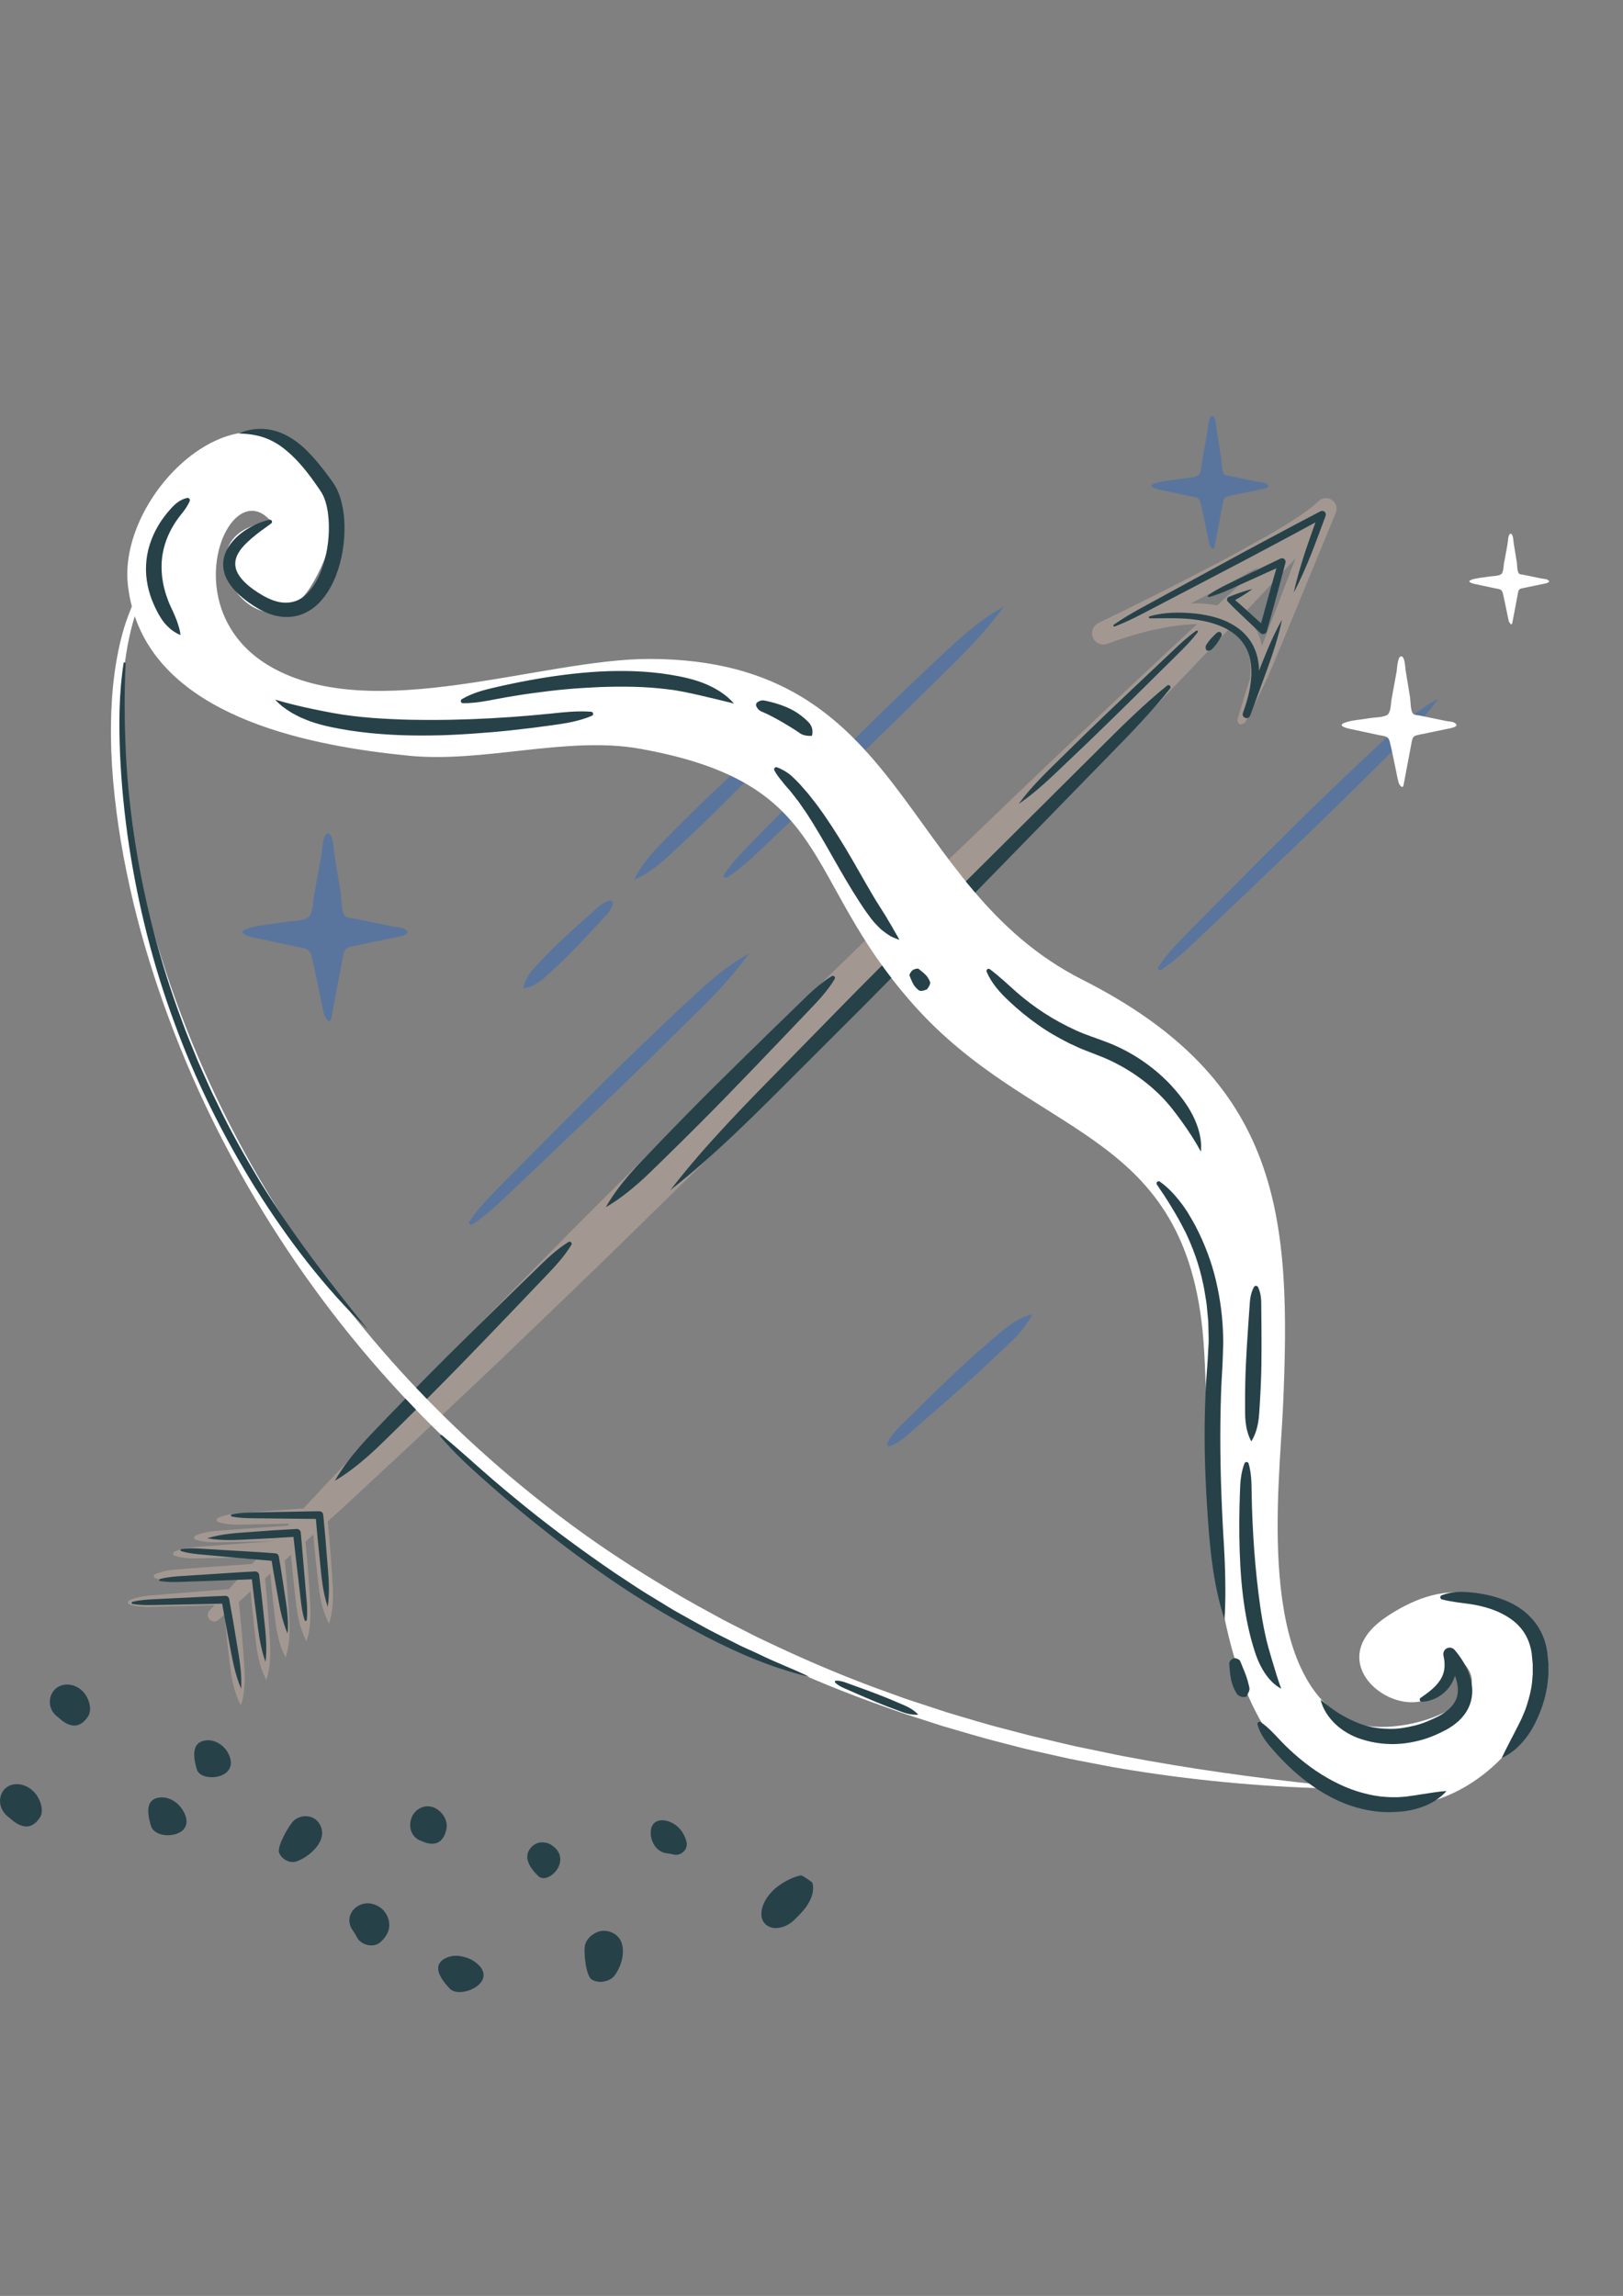
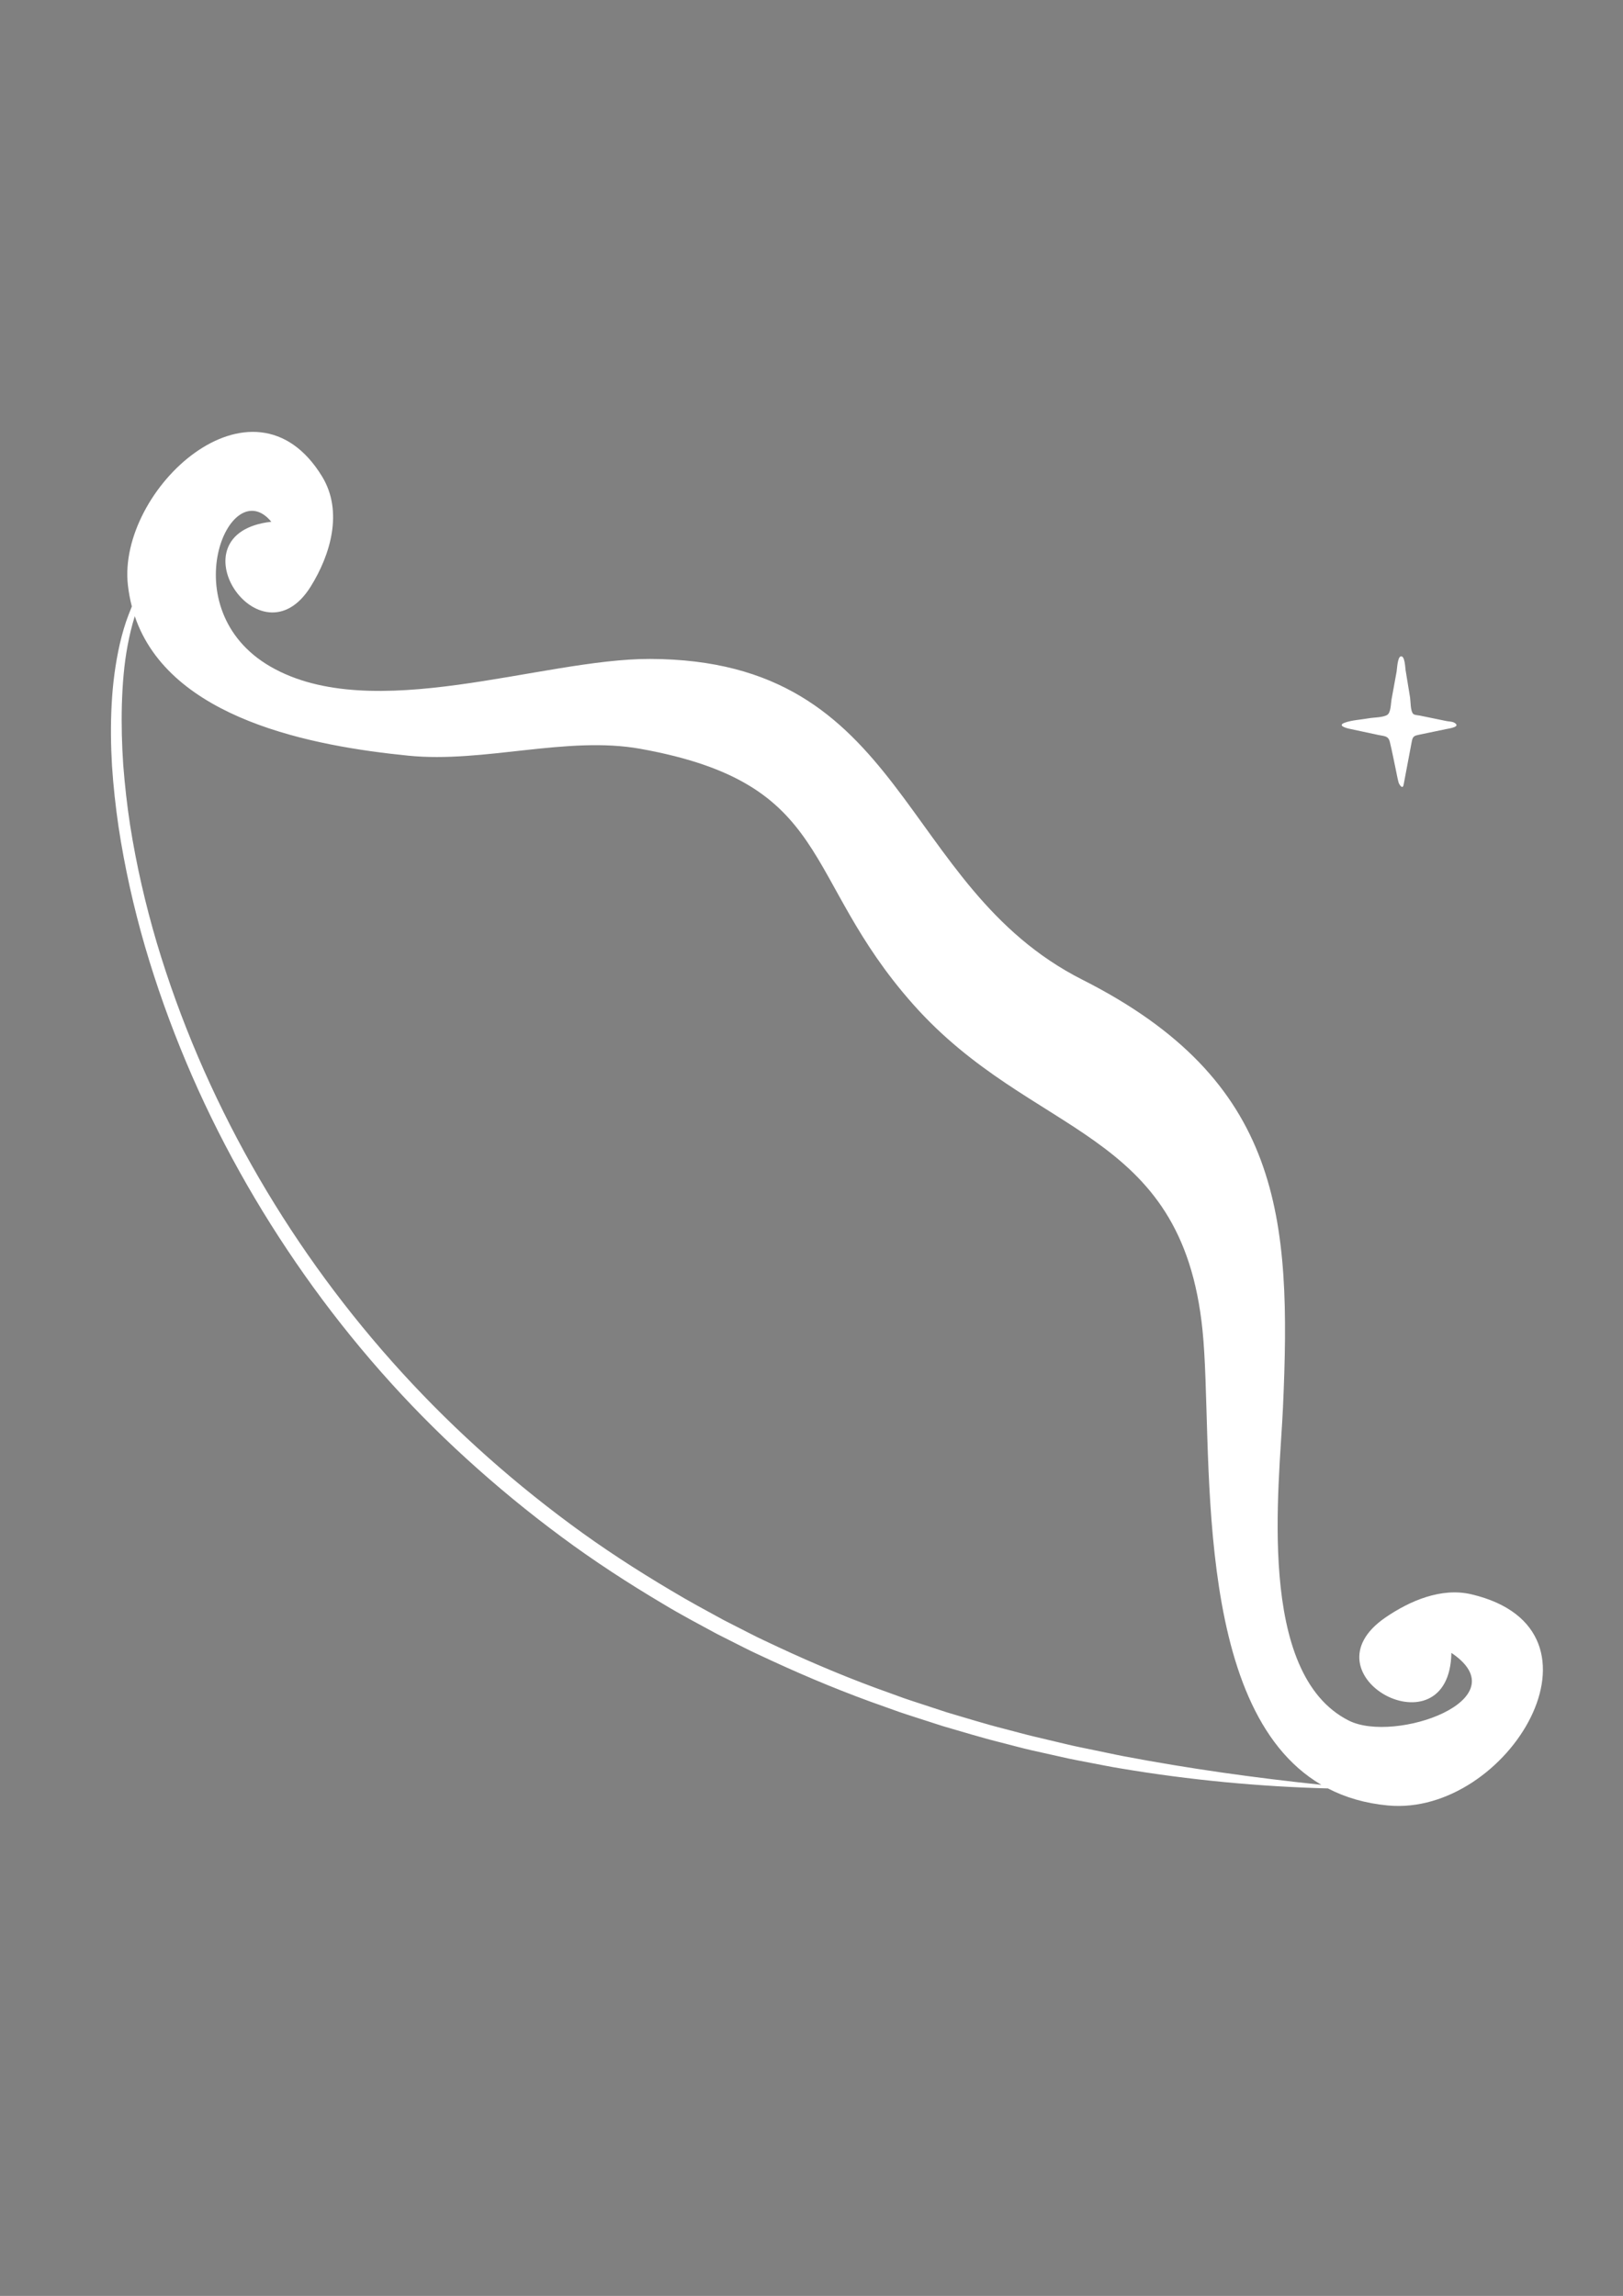
<svg xmlns="http://www.w3.org/2000/svg" width="794" zoomAndPan="magnify" viewBox="0 0 595.5 842.25" height="1123" preserveAspectRatio="xMidYMid meet" version="1.0">
  <rect x="0" y="0" width="595.5" height="842.25" fill="#808080" stroke="none" />
  <defs>
    <clipPath id="f43256f5f9">
-       <path d="M 0.016 157.203 L 568.363 157.203 L 568.363 730.777 L 0.016 730.777 Z M 0.016 157.203 " clip-rule="nonzero" />
-     </clipPath>
+       </clipPath>
    <clipPath id="7bf3155312">
      <path d="M 539 195.363 L 568.363 195.363 L 568.363 230 L 539 230 Z M 539 195.363 " clip-rule="nonzero" />
    </clipPath>
  </defs>
-   <path fill="#59759e" d="M 148.25 340.695 C 147.207 340.109 145.223 340.074 144.059 339.836 C 141.52 339.316 138.984 338.793 136.441 338.273 C 134.316 337.836 132.18 337.398 130.047 336.965 C 129.145 336.777 127.32 336.766 126.609 336.039 C 125.156 334.535 125.309 329.398 125 327.523 C 124.211 322.691 123.426 317.852 122.629 313.012 C 122.449 311.895 122.273 305.238 120.09 305.781 C 118.348 306.215 118.141 312.543 117.906 313.809 C 117.004 318.738 116.105 323.664 115.203 328.594 C 114.824 330.684 114.93 335.418 112.926 336.637 C 110.648 338.031 105.844 337.93 103.242 338.406 C 99.227 339.137 94.461 339.316 90.621 340.707 C 86.582 342.164 91.02 343.492 92.945 343.906 C 98.051 345 103.156 346.098 108.258 347.191 C 111.391 347.863 113.508 347.562 114.316 350.816 C 115.527 355.695 116.441 360.664 117.496 365.582 C 117.973 367.754 118.328 369.988 118.91 372.141 C 119.199 373.199 121.062 376.219 121.594 373.402 C 123.031 365.801 124.465 358.203 125.898 350.605 C 126.438 347.762 127.254 347.582 130.043 347.004 C 134.715 346.031 139.387 345.059 144.059 344.086 C 145.547 343.777 152.152 342.902 148.25 340.695 Z M 436.207 181.938 C 438.426 182.418 439.93 182.199 440.504 184.508 C 441.359 187.965 442.008 191.488 442.758 194.969 C 443.086 196.512 443.344 198.098 443.758 199.617 C 443.965 200.367 445.281 202.512 445.656 200.512 C 446.676 195.129 447.691 189.746 448.707 184.359 C 449.09 182.34 449.668 182.219 451.645 181.809 C 454.953 181.121 458.266 180.43 461.578 179.738 C 462.629 179.523 467.309 178.902 464.543 177.34 C 463.805 176.922 462.402 176.898 461.578 176.73 C 459.773 176.359 457.977 175.988 456.18 175.625 C 454.668 175.312 453.156 175.004 451.648 174.691 C 451.008 174.562 449.715 174.555 449.211 174.039 C 448.18 172.973 448.285 169.336 448.074 168.008 C 447.512 164.578 446.949 161.152 446.395 157.727 C 446.262 156.93 446.137 152.215 444.594 152.598 C 443.359 152.906 443.211 157.391 443.043 158.285 C 442.406 161.777 441.77 165.27 441.133 168.762 C 440.859 170.25 440.934 173.602 439.52 174.461 C 437.902 175.453 434.496 175.379 432.656 175.715 C 429.812 176.234 426.434 176.363 423.715 177.344 C 420.848 178.379 423.992 179.32 425.363 179.613 C 428.977 180.391 432.59 181.168 436.207 181.938 Z M 201.988 356.637 C 204.785 354.098 207.52 351.504 210.16 348.809 C 212.797 346.109 215.371 343.355 217.945 340.59 L 221.789 336.43 C 223.098 335.066 224.348 333.652 224.859 331.477 C 224.891 331.352 224.895 331.215 224.863 331.082 C 224.758 330.594 224.281 330.289 223.797 330.391 C 221.613 330.859 220.172 332.082 218.785 333.359 L 214.551 337.121 C 211.734 339.641 208.926 342.164 206.176 344.746 C 203.43 347.332 200.781 350.02 198.188 352.766 C 196.922 354.168 195.535 355.449 194.43 357.012 C 193.332 358.586 192.406 360.336 192.008 362.621 C 194.305 362.27 196.074 361.375 197.668 360.309 C 199.254 359.234 200.559 357.875 201.988 356.637 Z M 249.828 309.828 C 255.023 304.973 260.164 300.066 265.215 295.066 C 270.262 290.066 275.258 285.008 280.266 279.969 L 287.781 272.426 C 289.035 271.168 290.328 269.965 291.473 268.598 C 292.609 267.285 293.785 265.777 294.609 264.363 L 294.727 264.156 C 294.828 263.977 294.859 263.75 294.789 263.535 C 294.652 263.141 294.219 262.926 293.828 263.059 C 292.797 263.41 291.988 263.867 291.191 264.328 C 290.402 264.793 289.66 265.309 288.934 265.844 C 287.477 266.898 286.164 268.117 284.836 269.301 L 276.906 276.465 C 271.648 281.266 266.418 286.086 261.254 290.98 C 256.09 295.875 251.039 300.879 246.043 305.945 C 243.578 308.512 240.992 310.949 238.684 313.676 C 236.391 316.414 234.266 319.328 232.668 322.781 C 236.16 321.266 239.117 319.211 241.914 316.984 C 244.699 314.75 247.203 312.227 249.828 309.828 Z M 350.301 503.676 C 345.977 507.75 341.727 511.895 337.484 516.051 L 331.145 522.312 C 329.008 524.371 326.93 526.496 325.57 529.391 C 325.477 529.586 325.461 529.816 325.547 530.031 C 325.707 530.453 326.184 530.664 326.609 530.504 C 329.59 529.352 331.852 527.43 334.066 525.457 L 340.781 519.617 C 345.254 515.715 349.727 511.816 354.148 507.867 C 358.566 503.914 362.902 499.871 367.199 495.793 L 370.414 492.734 C 371.5 491.73 372.551 490.688 373.547 489.582 C 375.551 487.371 377.277 484.945 378.84 482.137 C 372.398 483.695 368.102 487.961 363.562 491.762 C 359.055 495.648 354.617 499.602 350.301 503.676 Z M 499.984 278.719 C 491.359 286.859 482.812 295.082 474.379 303.41 C 465.945 311.75 457.582 320.152 449.234 328.57 L 436.73 341.215 C 432.551 345.422 428.402 349.656 425.016 354.66 C 424.844 354.914 424.828 355.25 425.004 355.52 C 425.238 355.879 425.719 355.98 426.082 355.746 C 431.145 352.445 435.453 348.375 439.734 344.281 L 452.629 332.035 L 478.348 307.484 C 486.891 299.27 495.344 290.961 503.758 282.621 C 507.938 278.426 512.238 274.352 516.285 270.023 C 520.355 265.691 524.117 261.117 527.754 256.293 C 517.008 262.129 508.664 270.66 499.984 278.719 Z M 221.605 396.824 C 213.176 405.164 204.812 413.566 196.469 421.984 L 183.961 434.629 C 179.781 438.836 175.633 443.066 172.242 448.078 C 172.074 448.324 172.062 448.664 172.238 448.938 C 172.473 449.293 172.949 449.395 173.309 449.16 C 178.371 445.859 182.684 441.789 186.969 437.695 L 199.859 425.449 L 225.582 400.898 C 234.117 392.684 242.57 384.375 250.984 376.039 C 255.168 371.84 259.469 367.766 263.516 363.434 C 267.582 359.113 271.344 354.531 274.98 349.711 C 264.234 355.543 255.895 364.074 247.215 372.133 C 238.59 380.273 230.043 388.496 221.605 396.824 Z M 344.402 248.828 C 335.984 257.168 327.535 265.477 318.996 273.691 L 293.273 298.242 L 280.383 310.488 C 276.098 314.582 271.785 318.652 266.723 321.953 C 266.367 322.184 265.883 322.086 265.652 321.727 C 265.477 321.457 265.488 321.117 265.656 320.867 C 269.051 315.859 273.195 311.621 277.375 307.422 L 289.879 294.773 C 298.227 286.359 306.594 277.953 315.02 269.617 C 323.461 261.281 332.004 253.066 340.629 244.926 C 349.312 236.863 357.648 228.336 368.395 222.5 C 364.758 227.324 360.996 231.898 356.93 236.227 C 352.883 240.559 348.582 244.633 344.402 248.828 " fill-opacity="1" fill-rule="nonzero" />
-   <path fill="#a39891" d="M 475.383 204.805 C 468.859 211.785 462.328 218.758 455.762 225.695 C 456.797 226.398 457.781 227.191 458.672 228.133 C 460.203 229.727 461.367 231.664 462.117 233.664 C 462.539 234.777 462.82 235.906 463.004 237.035 C 464.445 233.289 465.902 229.555 467.324 225.805 Z M 457.027 264.574 C 457.035 264.559 457.031 264.531 457.035 264.512 C 457.031 264.539 457.023 264.574 457.02 264.598 C 457.023 264.59 457.016 264.617 457.027 264.574 Z M 446.602 222.098 C 451.758 217.324 456.934 212.574 462.105 207.816 C 457.691 210.34 453.242 212.773 448.773 215.164 C 444.832 217.277 440.855 219.328 436.867 221.348 C 440.062 221.266 443.309 221.469 446.602 222.098 Z M 490.121 188.105 L 473.559 228.289 C 470.762 234.977 468.094 241.707 465.18 248.34 C 463.66 251.633 462.098 254.914 460.438 258.152 C 459.625 259.777 458.766 261.387 457.918 263 L 457.273 264.215 L 457.105 264.527 L 457.008 264.699 L 456.938 264.84 C 457.551 264.586 455.41 266.414 454.695 265.426 C 454.234 265.199 453.887 264.227 454.109 263.738 L 454.145 263.637 C 454.207 263.492 454.262 263.375 454.316 263.27 C 454.301 263.289 454.273 263.305 454.254 263.32 L 454.348 263.004 L 454.734 261.707 L 456.273 256.48 C 457.027 253.941 457.84 251.426 458.672 248.914 C 458.891 245.93 458.891 242.984 458.352 240.277 C 457.73 237.129 456.352 234.477 454.242 232.711 C 453.277 231.906 452.156 231.281 450.941 230.766 C 428.539 254.402 405.941 277.852 383.172 301.125 L 358.574 326.203 L 333.84 351.145 L 309.07 376.047 L 284.145 400.797 L 259.227 425.547 L 234.113 450.105 C 217.438 466.543 200.445 482.672 183.586 498.926 L 158.047 523.062 C 149.555 531.129 140.91 539.039 132.348 547.035 C 128.355 550.777 124.309 554.457 120.254 558.129 C 120.492 560.59 120.73 563.047 120.938 565.512 C 121.215 568.836 121.457 572.16 121.684 575.484 C 121.863 578.812 122.199 582.129 122.188 585.477 C 122.141 588.824 121.828 592.199 120.73 595.645 C 119.047 592.445 118.145 589.18 117.512 585.891 C 116.91 582.598 116.656 579.273 116.246 575.969 C 115.883 572.652 115.531 569.336 115.223 566.02 C 115.125 564.996 115.051 563.965 114.961 562.938 L 112.078 565.555 C 112.281 567.707 112.492 569.852 112.672 572 C 112.949 575.328 113.191 578.648 113.422 581.977 C 113.602 585.305 113.938 588.621 113.926 591.969 C 113.883 595.316 113.566 598.688 112.469 602.137 C 110.785 598.938 109.883 595.672 109.25 592.383 C 108.645 589.09 108.395 585.766 107.98 582.461 C 107.617 579.145 107.27 575.828 106.961 572.512 C 106.891 571.797 106.844 571.082 106.777 570.367 L 106.371 570.734 L 104.496 572.441 C 104.664 574.262 104.852 576.082 105 577.906 C 105.277 581.227 105.523 584.551 105.75 587.875 C 105.926 591.203 106.27 594.52 106.254 597.867 C 106.211 601.219 105.898 604.594 104.801 608.035 C 103.117 604.84 102.211 601.574 101.574 598.281 C 100.973 594.996 100.723 591.668 100.309 588.359 C 99.949 585.047 99.602 581.73 99.289 578.41 C 99.254 578.027 99.227 577.645 99.191 577.254 L 97.262 579.012 C 97.488 581.398 97.723 583.781 97.922 586.168 C 98.199 589.488 98.441 592.812 98.672 596.137 C 98.848 599.465 99.184 602.781 99.172 606.129 C 99.125 609.48 98.816 612.855 97.719 616.297 C 96.031 613.098 95.129 609.836 94.496 606.543 C 93.891 603.258 93.645 599.93 93.227 596.621 C 92.867 593.309 92.52 589.992 92.207 586.672 C 92.117 585.715 92.047 584.754 91.961 583.793 L 87.625 587.625 C 87.902 590.238 88.168 592.852 88.406 595.469 C 88.707 598.785 88.973 602.109 89.227 605.434 C 89.422 608.762 89.785 612.074 89.797 615.422 C 89.777 618.773 89.488 622.148 88.41 625.598 C 86.707 622.414 85.777 619.156 85.125 615.867 C 84.496 612.578 84.223 609.258 83.785 605.953 C 83.402 602.641 83.031 599.332 82.699 596.016 C 82.57 594.777 82.473 593.535 82.355 592.293 L 80.18 594.219 L 80.164 594.23 C 79.184 595.098 77.688 595.008 76.82 594.027 C 76.012 593.113 76.039 591.754 76.84 590.875 L 78.695 588.824 L 75.449 588.938 L 66.148 589.207 L 56.836 589.441 C 53.738 589.559 50.629 589.551 47.473 588.574 C 47.043 588.445 46.805 587.988 46.934 587.562 C 47.008 587.328 47.184 587.148 47.391 587.059 C 50.422 585.742 53.512 585.395 56.605 585.176 L 65.883 584.402 L 75.164 583.656 L 83.969 582.996 L 87.141 579.488 L 85.012 579.547 L 75.699 579.754 L 66.395 579.926 C 63.293 580.02 60.188 579.988 57.035 578.988 C 56.605 578.859 56.371 578.402 56.508 577.973 C 56.578 577.742 56.754 577.562 56.965 577.473 C 60.008 576.18 63.098 575.855 66.191 575.656 L 75.477 574.941 L 84.758 574.266 L 92.438 573.742 L 94.789 571.211 L 92.09 571.285 L 82.785 571.492 L 73.477 571.664 C 70.375 571.758 67.266 571.727 64.113 570.727 C 63.688 570.594 63.453 570.141 63.59 569.711 C 63.664 569.48 63.832 569.301 64.043 569.211 C 67.086 567.918 70.176 567.594 73.273 567.395 L 82.555 566.68 L 91.84 566.004 L 100.152 565.438 L 100.211 565.371 L 99.762 565.379 L 90.457 565.586 L 81.148 565.762 C 78.051 565.859 74.941 565.828 71.789 564.828 C 71.359 564.691 71.125 564.238 71.262 563.812 C 71.332 563.578 71.508 563.402 71.715 563.312 C 74.762 562.02 77.852 561.688 80.945 561.492 L 90.227 560.781 L 99.512 560.105 L 105.48 559.695 L 106.191 558.93 L 98.719 559.098 L 89.41 559.27 C 86.312 559.367 83.203 559.336 80.051 558.336 C 79.625 558.203 79.387 557.746 79.523 557.32 C 79.594 557.086 79.77 556.91 79.977 556.82 C 83.023 555.527 86.113 555.199 89.207 555 L 98.488 554.289 L 107.773 553.613 L 111.355 553.367 L 112.551 552.078 C 116.535 547.781 120.52 543.484 124.57 539.258 C 132.656 530.785 140.664 522.23 148.82 513.828 L 173.23 488.57 C 189.668 471.891 205.98 455.09 222.605 438.598 L 247.438 413.762 L 272.465 389.109 L 297.484 364.461 L 322.668 339.969 L 347.879 315.508 L 373.234 291.188 C 395.078 270.285 417.078 249.543 439.234 228.953 C 434.977 229.012 430.562 229.594 426.234 230.43 C 419.496 231.77 412.652 233.777 406.301 236.172 C 404.148 236.98 401.754 235.895 400.945 233.746 C 400.184 231.719 401.129 229.461 403.039 228.539 C 410.035 225.18 417.027 221.699 423.98 218.207 C 430.953 214.738 437.867 211.16 444.758 207.57 C 451.648 203.965 458.469 200.254 465.172 196.434 C 468.512 194.504 471.812 192.535 475 190.469 C 478.164 188.406 481.324 186.203 483.762 183.922 L 483.887 183.801 C 485.449 182.336 487.902 182.418 489.367 183.977 C 490.438 185.125 490.676 186.746 490.121 188.105 Z M 454.254 263.32 L 454.207 263.461 C 454.199 263.492 454.207 263.484 454.215 263.477 C 454.043 263.551 454.09 263.461 454.254 263.32 " fill-opacity="1" fill-rule="nonzero" />
  <path fill="#ffffff" d="M 493.438 265.105 C 496.113 264.137 499.43 264.012 502.227 263.5 C 504.039 263.172 507.387 263.238 508.969 262.273 C 510.363 261.418 510.289 258.125 510.555 256.668 C 511.184 253.238 511.812 249.805 512.434 246.375 C 512.598 245.492 512.746 241.086 513.957 240.785 C 515.477 240.406 515.602 245.043 515.727 245.82 C 516.281 249.191 516.824 252.555 517.379 255.926 C 517.59 257.23 517.484 260.805 518.496 261.852 C 518.988 262.363 520.262 262.367 520.891 262.496 C 522.379 262.801 523.859 263.102 525.344 263.41 C 527.113 263.773 528.883 264.137 530.648 264.5 C 531.461 264.668 532.84 264.684 533.566 265.094 C 536.285 266.633 531.684 267.242 530.648 267.457 C 527.395 268.137 524.141 268.812 520.887 269.484 C 518.949 269.895 518.379 270.016 518.004 271.996 C 517.004 277.289 516.004 282.582 515.004 287.871 C 514.637 289.832 513.34 287.73 513.141 286.988 C 512.734 285.496 512.48 283.938 512.156 282.422 C 511.418 279.004 510.781 275.539 509.941 272.141 C 509.379 269.875 507.898 270.086 505.719 269.617 C 502.164 268.859 498.613 268.094 495.059 267.332 C 493.715 267.043 490.625 266.121 493.438 265.105 Z M 412.207 644.246 C 408.566 643.555 404.953 642.727 401.316 642.004 C 397.691 641.25 394.051 640.555 390.453 639.656 L 379.641 637.094 C 376.035 636.242 372.469 635.234 368.883 634.309 C 361.695 632.52 354.641 630.262 347.527 628.199 L 336.973 624.738 C 335.219 624.152 333.449 623.602 331.707 622.984 L 326.488 621.09 C 312.531 616.152 298.859 610.434 285.457 604.18 C 282.125 602.57 278.73 601.09 275.453 599.375 L 265.57 594.336 C 259.074 590.793 252.562 587.293 246.23 583.473 C 233.508 575.941 221.086 567.883 209.211 559.07 C 197.32 550.277 185.875 540.898 174.949 530.938 C 131.199 491.176 95.902 442.016 72.629 387.582 C 66.82 373.977 61.762 360.051 57.531 345.875 C 53.336 331.695 50.02 317.25 47.727 302.652 C 46.605 295.352 45.797 288.008 45.219 280.652 C 44.719 273.293 44.523 265.918 44.711 258.555 C 44.938 251.199 45.48 243.844 46.855 236.629 C 47.527 233.062 48.367 229.52 49.453 226.062 C 62.293 263.895 114.891 273.738 149.906 277.223 C 177.547 279.98 208.066 269.855 234.961 274.699 C 306.316 287.547 293.402 321.539 335.055 368.445 C 378.809 417.719 433.637 413.109 441.227 488.062 C 445.387 529.09 436.352 626.355 484.809 654.746 C 460.43 652.199 436.203 648.805 412.207 644.246 Z M 539.887 584.867 C 528.809 582.258 517.25 587.285 508.434 593.305 C 477.066 614.711 531.867 643.941 532.531 606.348 C 558.062 623.512 511.781 639.66 494.93 631.207 C 460.645 614.008 469.449 545.074 470.738 516.391 C 473.859 446.73 470.539 396.477 397.121 359.391 C 329.277 325.062 333.176 241.953 238.484 241.727 C 198.758 241.633 136.691 266.188 99.219 244.527 C 62.82 223.492 84.238 172.836 99.547 191.406 C 62.527 195.555 95.414 244.953 113.996 215.184 C 121.227 203.602 126.031 187.652 118.172 174.785 C 92.848 133.34 42.977 179.617 46.93 214.676 C 47.238 217.395 47.73 219.992 48.379 222.48 L 48.344 222.559 L 47.301 225.195 C 45.91 228.715 44.871 232.355 44.004 236.027 C 42.324 243.391 41.355 250.891 40.969 258.395 C 40.562 265.91 40.656 273.434 41.094 280.93 C 41.59 288.418 42.406 295.875 43.492 303.293 C 45.734 318.117 49.012 332.766 53.184 347.148 C 57.383 361.523 62.426 375.648 68.223 389.453 C 79.816 417.066 94.539 443.348 111.805 467.82 C 129.082 492.293 148.961 514.949 171.137 535.113 C 182.203 545.215 193.793 554.738 205.832 563.652 C 217.859 572.59 230.441 580.766 243.32 588.402 C 249.73 592.285 256.355 595.777 262.941 599.34 L 272.965 604.398 C 276.297 606.121 279.734 607.602 283.113 609.215 C 296.703 615.488 310.555 621.211 324.684 626.141 L 329.965 628.031 C 331.73 628.652 333.52 629.199 335.293 629.785 L 345.973 633.23 C 353.164 635.281 360.301 637.531 367.566 639.309 C 371.188 640.227 374.793 641.238 378.434 642.066 L 389.379 644.512 C 393.016 645.371 396.695 646.02 400.363 646.738 C 404.035 647.434 407.695 648.188 411.387 648.777 C 436.484 652.984 461.852 655.406 487.227 656.074 C 493.582 659.367 500.863 661.543 509.223 662.328 C 553.297 666.465 594.719 597.785 539.887 584.867 " fill-opacity="1" fill-rule="nonzero" />
  <g clip-path="url(#f43256f5f9)">
-     <path fill="#274149" d="M 72.246 649.188 C 73.168 651.828 77.453 652.547 80.688 651.508 C 83.945 650.457 86.203 647.543 83.547 642.848 C 82.738 641.398 81.52 640.273 80.133 639.461 C 78.734 638.652 77.133 638.266 75.484 638.457 C 71.363 638.945 70.207 642.469 72.246 649.188 Z M 55.531 670.191 C 56.051 671.512 57.402 672.438 59.035 672.914 C 60.68 673.383 62.656 673.34 64.336 672.863 C 67.719 671.887 70.02 669 67.125 664.156 C 65.355 661.188 62.109 659.07 58.68 659.398 C 54.406 659.789 53.277 663.336 55.531 670.191 Z M 102.391 679.609 C 103.262 682.012 106.352 683.758 108.848 682.836 C 113.68 681.113 120.496 675.148 117.426 669.426 C 115.566 665.852 110.91 665.297 107.941 667.766 C 106.105 669.312 101.578 677.387 102.391 679.609 Z M 6.75 654.531 C 9.559 654.742 12.094 656.441 13.641 658.84 C 15.203 661.297 16.016 664.562 14.672 666.699 C 10.094 673.922 4 667.207 3.281 666.695 C -2.531 662.527 -0.098 654.008 6.75 654.531 Z M 25.031 617.977 C 27.754 618.121 30.16 619.719 31.578 622.016 C 33.023 624.363 33.672 627.555 32.277 629.691 C 27.641 636.793 21.938 630.387 21.258 629.902 C 15.75 625.969 18.398 617.621 25.031 617.977 Z M 138.863 699.336 C 141.281 700.738 142.676 703.234 142.832 705.852 C 142.984 708.523 141.461 710.867 139.461 712.57 C 137.367 714.359 133.824 713.84 131.812 711.875 C 131.426 711.48 131.133 711.039 130.914 710.586 C 130.426 709.535 129.703 708.59 129.074 707.613 C 128.984 707.469 128.902 707.324 128.832 707.176 C 127.395 704.164 128.52 701.32 130.66 699.672 C 131.73 698.844 133.059 698.32 134.473 698.234 C 135.887 698.148 137.379 698.52 138.863 699.336 Z M 197.605 688.32 C 199.562 690.055 202.98 688.18 204.59 685.488 C 206.242 682.781 206.059 679.121 202.203 676.75 C 201.016 675.992 199.793 675.832 198.504 675.867 C 197.246 675.953 196.023 676.516 194.996 677.594 C 192.445 680.305 192.93 683.855 197.605 688.32 Z M 165.031 729.539 C 167.211 731.727 172.234 730.777 175.105 728.555 C 178.02 726.316 178.82 722.734 173.836 719.426 C 173.074 718.914 172.25 718.508 171.387 718.211 C 170.52 717.926 169.629 717.707 168.746 717.566 C 166.969 717.316 165.16 717.535 163.547 718.312 C 159.52 720.25 159.742 723.945 165.031 729.539 Z M 217.168 726.219 C 218.391 726.902 220.051 727.254 221.633 726.895 C 223.211 726.594 224.699 725.824 225.555 724.648 C 226.383 723.516 227.145 722.109 227.691 720.594 C 228.23 719.055 228.555 717.379 228.559 715.816 C 228.555 712.652 227.289 709.953 224.09 708.77 C 222.098 707.988 220.066 708.223 218.363 709.141 C 216.672 710.082 215.258 711.461 214.703 713.359 C 214.031 715.68 214.898 724.898 217.168 726.219 Z M 154.742 663.047 C 157.02 662.133 159.367 662.754 161.121 664.25 C 162.895 665.711 164.312 668.289 163.828 670.789 C 162.223 679.102 155.516 675.766 154.824 675.422 C 151.949 674.617 150.477 672.047 150.5 669.434 C 150.516 666.812 151.98 664.133 154.742 663.047 Z M 279.812 699.387 C 280.852 696.305 283.199 693.457 286.137 691.469 C 287.637 690.398 289.34 689.5 291.012 688.828 C 291.816 688.566 292.73 688.16 293.492 688.059 C 293.691 688.027 293.879 688.004 294.066 687.988 C 294.207 688.043 294.336 688.117 294.477 688.184 C 294.746 688.324 295.016 688.477 295.285 688.648 C 296.176 689.219 296.91 689.738 297.52 690.203 C 297.672 690.316 297.816 690.43 297.961 690.539 C 298.051 690.715 298.113 690.922 298.172 691.121 C 298.281 691.527 298.34 691.961 298.344 692.406 C 298.324 693.363 298.258 694.133 298.02 695 C 297.906 695.43 297.758 695.859 297.586 696.281 C 297.426 696.676 297.246 697.066 297.051 697.449 C 296.66 698.203 296.188 698.961 295.715 699.617 C 295.246 700.254 294.762 700.836 294.309 701.344 C 293.414 702.371 292.66 703.051 292.457 703.266 C 290.824 705.117 288.996 706.324 287.254 706.863 C 285.516 707.422 283.887 707.449 282.559 706.934 C 279.895 705.914 278.594 703.199 279.812 699.387 Z M 251.836 675.449 C 251.18 673.051 249.758 670.719 247.582 669.297 C 245.453 667.902 243.168 667.375 241.332 668 C 240.266 668.43 239.52 669.156 239.125 670.148 C 238.727 671.125 238.68 672.391 238.848 673.602 C 239.219 676.055 240.754 678.727 243.594 679.668 C 243.73 679.711 243.871 679.746 244.012 679.77 C 244.98 679.93 245.98 680 246.973 680.289 C 247.406 680.414 247.863 680.469 248.328 680.434 C 250.656 680.18 252.578 677.988 251.836 675.449 Z M 329.832 624.746 L 326.074 623.145 L 322.277 621.641 C 319.742 620.652 317.176 619.73 314.617 618.797 L 310.773 617.41 C 309.496 616.938 308.215 616.488 306.727 616.535 C 306.625 616.543 306.523 616.582 306.449 616.652 C 306.285 616.816 306.285 617.078 306.441 617.242 C 307.484 618.305 308.727 618.863 309.977 619.406 L 313.715 621.051 C 316.215 622.137 318.707 623.234 321.227 624.27 L 325.008 625.801 L 328.836 627.234 C 331.383 628.195 333.895 629.25 336.922 629.023 C 334.883 626.773 332.34 625.805 329.832 624.746 Z M 273.891 604.746 L 271.582 603.707 L 269.324 602.566 L 260.277 598.012 C 257.277 596.461 254.375 594.727 251.418 593.094 L 247.004 590.609 L 242.691 587.949 C 239.82 586.164 236.895 584.473 234.07 582.621 L 225.609 577.035 C 214.441 569.414 203.52 561.41 192.984 552.902 C 187.723 548.652 182.527 544.309 177.445 539.84 C 172.352 535.383 167.355 530.824 162.125 526.492 L 162.117 526.488 C 161.98 526.371 161.77 526.363 161.625 526.488 C 161.469 526.621 161.445 526.867 161.586 527.023 C 166.004 532.234 170.945 536.918 176.023 541.438 C 181.074 545.992 186.234 550.418 191.473 554.754 C 201.965 563.41 212.793 571.668 224.02 579.375 C 235.242 587.082 246.973 594.051 259.035 600.391 C 271.129 606.641 283.766 612.059 297.051 615.156 C 290.898 612.156 284.562 609.855 278.5 606.84 C 276.977 606.109 275.43 605.441 273.891 604.746 Z M 93.398 435.34 C 105.266 454.289 118.906 472.246 134.988 487.762 C 120.887 470.465 107.387 452.816 95.68 433.93 C 89.965 424.418 84.473 414.758 79.715 404.727 L 77.875 400.996 L 76.152 397.203 C 75.02 394.672 73.848 392.156 72.75 389.605 C 70.645 384.477 68.48 379.363 66.621 374.137 C 58.859 353.34 53.191 331.762 49.707 309.824 C 47.969 298.859 46.781 287.805 46.191 276.715 C 45.68 265.625 45.547 254.504 46.098 243.414 L 46.098 243.391 C 46.109 243.199 45.973 243.027 45.777 242.996 C 45.57 242.965 45.375 243.105 45.344 243.316 C 43.621 254.414 43.613 265.645 44.055 276.812 C 44.562 287.988 45.676 299.133 47.34 310.191 C 50.715 332.297 56.176 354.125 63.965 375.117 C 71.617 396.156 81.629 416.312 93.398 435.34 Z M 471.652 206.414 C 471.73 206.125 471.703 205.809 471.562 205.52 C 471.254 204.867 470.477 204.598 469.824 204.914 L 456.473 211.359 L 449.797 214.594 C 447.582 215.695 445.41 216.879 443.355 218.32 C 443.227 218.41 443.16 218.574 443.203 218.734 C 443.258 218.941 443.473 219.066 443.676 219.008 C 446.102 218.355 448.398 217.445 450.668 216.453 L 457.426 213.402 L 468.336 208.465 C 467.387 211.734 466.445 215.004 465.547 218.289 C 464.594 221.742 463.629 225.199 462.695 228.664 L 458.273 224.637 C 456.602 223.109 454.918 221.594 453.188 220.133 C 454.039 219.645 454.895 219.168 455.73 218.645 C 457.031 217.844 458.309 217 459.547 216.066 C 458.039 216.426 456.574 216.883 455.129 217.379 C 453.684 217.871 452.258 218.402 450.848 218.98 C 450.734 219.023 450.621 219.098 450.527 219.188 C 450.105 219.586 450.086 220.25 450.488 220.668 L 450.574 220.766 C 452.469 222.773 454.484 224.66 456.484 226.559 L 462.504 232.25 C 462.656 232.395 462.852 232.508 463.066 232.57 C 463.801 232.789 464.566 232.363 464.777 231.633 L 464.789 231.602 C 466.008 227.426 467.129 223.23 468.281 219.043 C 469.449 214.855 470.543 210.648 471.645 206.449 Z M 447.555 231.859 C 446.867 231.758 446.598 231.988 446.359 232.238 L 445.598 232.965 C 445.102 233.453 444.605 233.941 444.137 234.461 C 443.676 234.977 443.27 235.539 442.891 236.121 C 442.516 236.715 442.039 237.219 442.648 238.598 C 444.125 238.891 444.516 238.312 445.008 237.82 C 445.496 237.324 445.957 236.805 446.359 236.234 C 446.762 235.672 447.129 235.074 447.496 234.477 L 448.039 233.578 C 448.234 233.289 448.395 232.977 448.148 232.336 C 448.051 232.09 447.832 231.902 447.555 231.859 Z M 399.281 272.234 L 407.445 264.312 C 412.887 259.027 418.254 253.664 423.656 248.34 L 431.75 240.34 C 434.449 237.684 437.133 235 439.445 231.938 C 439.547 231.809 439.555 231.625 439.457 231.484 C 439.332 231.312 439.09 231.27 438.918 231.387 C 435.777 233.598 433.004 236.191 430.258 238.801 L 421.992 246.621 C 416.492 251.844 410.949 257.023 405.48 262.281 L 397.293 270.176 L 389.176 278.148 C 383.758 283.461 378.281 288.703 373.75 294.93 C 380.129 290.613 385.547 285.309 391.039 280.078 Z M 468.035 236.336 C 468.945 233.379 469.766 230.395 470.379 227.332 C 468.832 230.043 467.488 232.832 466.223 235.656 C 464.957 238.477 463.793 241.336 462.68 244.211 L 461.965 246.059 C 461.965 245.996 461.969 245.934 461.969 245.871 C 461.871 242.984 461.332 240.031 460.039 237.344 C 458.762 234.66 456.785 232.32 454.438 230.566 C 449.695 227.047 443.965 225.664 438.426 225.055 C 432.852 224.516 427.191 224.539 421.785 226.09 C 421.625 226.133 421.508 226.277 421.508 226.457 C 421.508 226.668 421.68 226.84 421.895 226.84 L 421.91 226.84 C 427.387 226.844 432.82 226.582 438.172 227.254 C 443.473 227.93 448.812 229.402 452.898 232.578 C 454.926 234.156 456.547 236.172 457.602 238.477 C 458.672 240.785 459.051 243.371 459.145 245.957 C 459.273 251.18 457.914 256.457 456.047 261.5 L 456.043 261.512 L 456.039 261.512 C 455.766 262.254 456.148 263.07 456.887 263.344 C 457.629 263.613 458.445 263.234 458.719 262.496 L 458.719 262.492 C 458.723 262.488 458.723 262.48 458.727 262.477 L 465.086 245.117 C 466.133 242.215 467.141 239.293 468.035 236.336 Z M 409.027 229.836 C 415.789 227.199 422.031 223.598 428.449 220.312 L 447.602 210.293 C 453.992 206.969 460.367 203.609 466.719 200.203 C 472.051 197.383 477.359 194.512 482.664 191.629 C 481.348 195.297 480.035 198.965 478.809 202.664 C 478.027 205.074 477.273 207.5 476.578 209.945 C 475.891 212.395 475.238 214.855 474.711 217.363 C 475.926 215.105 477.008 212.801 478.051 210.484 C 479.09 208.16 480.07 205.816 481.02 203.469 C 482.887 198.75 484.605 193.977 486.387 189.227 C 486.512 188.883 486.496 188.48 486.312 188.133 C 485.969 187.473 485.156 187.219 484.5 187.562 L 484.48 187.574 C 478.102 190.922 471.719 194.273 465.379 197.695 C 459.02 201.078 452.684 204.508 446.363 207.973 L 427.383 218.316 C 421.086 221.82 414.617 225.004 408.672 229.16 C 408.531 229.262 408.469 229.445 408.531 229.613 C 408.613 229.812 408.828 229.906 409.027 229.836 Z M 85.551 594.758 L 84.094 586.598 C 83.973 585.918 83.363 585.406 82.652 585.43 C 76.969 585.629 71.293 585.965 65.613 586.227 L 57.098 586.641 C 54.258 586.77 51.422 586.922 48.598 587.621 C 48.453 587.66 48.336 587.777 48.309 587.93 C 48.273 588.141 48.414 588.344 48.625 588.383 C 51.484 588.887 54.328 588.852 57.172 588.781 L 65.695 588.621 C 70.973 588.508 76.242 588.445 81.516 588.289 L 82.734 595.258 L 84.27 603.402 C 85.281 608.836 86.227 614.277 88.477 619.492 C 88.801 613.82 87.82 608.383 86.906 602.934 Z M 96.879 593.621 L 96.031 585.668 L 95.082 577.727 C 94.992 576.992 94.352 576.438 93.605 576.473 C 87.781 576.75 81.961 577.195 76.141 577.555 L 67.406 578.113 C 64.496 578.289 61.586 578.48 58.703 579.242 C 58.562 579.285 58.445 579.402 58.418 579.559 C 58.387 579.77 58.531 579.969 58.742 580 C 61.684 580.48 64.602 580.383 67.516 580.266 L 76.262 579.961 C 81.648 579.754 87.039 579.617 92.422 579.359 L 93.199 586 L 94.23 593.938 C 94.578 596.578 94.887 599.227 95.379 601.855 C 95.875 604.48 96.477 607.098 97.434 609.668 C 97.766 606.941 97.738 604.262 97.609 601.59 C 97.477 598.926 97.156 596.273 96.879 593.621 Z M 104.516 585.043 L 103.445 578.023 C 103.105 575.68 102.684 573.352 102.301 571.016 C 102.199 570.383 101.68 569.883 101.016 569.828 L 101.004 569.828 C 95.277 569.371 89.535 569.082 83.805 568.73 L 75.199 568.215 C 72.332 568.039 69.469 567.832 66.547 568.266 C 66.41 568.289 66.281 568.387 66.238 568.539 C 66.172 568.746 66.285 568.961 66.496 569.023 C 69.309 569.898 72.172 570.117 75.035 570.375 L 83.621 571.16 C 88.973 571.641 94.316 572.168 99.672 572.57 C 99.992 574.539 100.301 576.516 100.664 578.48 L 101.906 585.473 C 102.32 587.805 102.703 590.137 103.285 592.441 C 103.863 594.742 104.523 597.035 105.523 599.266 C 105.75 596.832 105.641 594.453 105.445 592.086 C 105.258 589.719 104.871 587.383 104.516 585.043 Z M 111.734 578.207 L 111.051 570.18 C 110.812 567.508 110.617 564.828 110.34 562.16 C 110.258 561.41 109.602 560.844 108.844 560.891 L 100.625 561.371 L 92.41 561.965 C 86.934 562.363 81.449 562.633 76.059 564.312 C 81.617 565.32 87.094 564.922 92.578 564.648 L 100.801 564.23 L 107.672 563.793 C 107.906 566.012 108.18 568.23 108.426 570.449 L 109.363 578.449 L 110.293 586.449 C 110.598 589.117 110.93 591.781 111.789 594.395 C 111.832 594.535 111.957 594.641 112.113 594.66 C 112.324 594.684 112.52 594.535 112.543 594.316 C 112.863 591.59 112.66 588.91 112.422 586.234 Z M 119.383 564.086 L 118.602 555.68 C 118.531 554.965 117.926 554.395 117.188 554.395 C 114.508 554.402 111.824 554.484 109.141 554.531 L 93.051 554.836 C 90.371 554.879 87.688 554.965 85.012 555.555 C 84.867 555.586 84.742 555.699 84.711 555.852 C 84.668 556.066 84.801 556.27 85.012 556.312 C 87.699 556.887 90.375 556.949 93.059 556.969 L 101.105 557.059 L 109.156 557.148 C 111.398 557.168 113.648 557.203 115.902 557.211 L 116.535 564.344 L 117.387 572.746 C 117.957 578.348 118.383 583.965 120.254 589.445 C 121.105 583.715 120.512 578.117 120.062 572.504 Z M 470.09 619.492 C 468.789 615.949 467.859 612.777 466.879 609.508 C 465.918 606.262 464.91 602.996 464.223 599.621 C 462.75 592.891 461.871 585.969 461.121 579.027 C 460.379 572.078 459.879 565.074 459.562 558.055 C 459.398 554.539 459.297 551.023 459.238 547.504 C 459.215 543.984 459.16 540.473 458.141 536.906 L 458.133 536.895 C 458.066 536.664 457.898 536.465 457.656 536.371 C 457.246 536.211 456.785 536.414 456.621 536.828 C 455.266 540.336 455.051 543.902 454.945 547.461 C 454.812 551.02 454.734 554.578 454.711 558.145 C 454.684 565.277 454.859 572.422 455.457 579.562 C 456.066 586.707 457.109 593.848 458.941 600.891 C 459.906 604.391 460.871 607.945 462.602 611.25 C 464.309 614.508 466.699 617.707 470.09 619.492 Z M 457.023 521.629 C 457.305 524.004 457.832 526.379 459.113 528.781 C 460.543 526.465 461.215 524.121 461.641 521.773 C 462.055 519.426 462.074 517.062 462.258 514.707 C 462.547 509.996 462.762 505.277 462.828 500.559 C 462.891 495.836 462.867 491.113 462.84 486.387 L 462.777 479.301 C 462.793 476.941 462.727 474.578 461.609 472.18 C 461.531 472.023 461.41 471.883 461.242 471.797 C 460.832 471.57 460.316 471.727 460.09 472.137 C 458.824 474.457 458.617 476.816 458.488 479.168 L 457.988 486.238 C 457.672 490.953 457.363 495.664 457.141 500.383 C 456.914 505.098 456.836 509.816 456.836 514.543 C 456.879 516.906 456.754 519.266 457.023 521.629 Z M 567.828 607.254 L 567.672 605.789 L 567.367 604.281 C 567.207 603.27 566.836 602.285 566.555 601.297 C 566.16 600.328 565.816 599.344 565.289 598.438 C 564.352 596.566 563.094 594.859 561.668 593.355 C 558.824 590.305 555.227 588.23 551.562 586.824 C 547.883 585.426 544.078 584.633 540.289 584.23 C 536.504 583.805 532.66 583.781 528.961 585.223 C 528.734 585.312 528.547 585.504 528.48 585.758 C 528.367 586.18 528.621 586.609 529.039 586.723 L 529.09 586.738 C 532.715 587.684 536.238 587.98 539.727 588.488 C 543.207 589.031 546.609 589.949 549.727 591.312 C 552.816 592.707 555.66 594.527 557.738 596.953 C 558.785 598.152 559.68 599.473 560.328 600.91 C 560.707 601.602 560.91 602.383 561.211 603.113 C 561.402 603.895 561.691 604.633 561.801 605.441 L 562.02 606.637 L 562.133 607.914 L 562.379 610.461 C 562.395 611.309 562.379 612.164 562.383 613.02 L 562.383 614.297 L 562.254 615.57 C 562.09 618.984 561.234 622.336 560.199 625.617 C 559.68 627.262 558.988 628.852 558.293 630.445 C 557.895 631.219 557.516 632 557.141 632.789 C 556.75 633.566 556.32 634.328 555.949 635.129 C 554.34 638.277 552.66 641.402 550.98 644.91 C 554.578 643.324 557.48 640.648 559.84 637.629 C 562.207 634.586 563.914 631.07 565.309 627.445 C 565.688 626.551 565.988 625.625 566.258 624.688 C 566.516 623.746 566.863 622.828 567.027 621.863 L 567.621 618.984 C 567.766 618.02 567.859 617.039 567.965 616.062 L 568.109 614.598 L 568.125 613.125 C 568.125 612.141 568.145 611.16 568.125 610.18 Z M 536.914 609.672 C 535.953 608.09 534.969 606.688 533.668 605.215 C 533.16 604.656 532.387 604.336 531.59 604.449 C 530.305 604.629 529.414 605.812 529.59 607.098 L 529.617 607.277 C 529.727 608.059 529.941 608.848 529.992 609.625 C 530.004 610.398 530.105 611.188 529.961 611.93 C 529.848 613.445 529.336 614.875 528.527 616.152 C 527.719 617.43 526.668 618.609 525.426 619.695 C 524.199 620.773 522.77 621.805 521.32 622.797 L 521.242 622.852 C 521.035 622.996 520.902 623.242 520.91 623.512 C 520.918 623.941 521.277 624.277 521.703 624.27 C 523.762 624.219 525.652 623.605 527.445 622.645 C 529.223 621.664 530.848 620.254 532.043 618.48 C 532.832 617.355 533.438 616.086 533.855 614.762 C 535.09 618.027 535.391 621.398 533.93 624.051 C 532.766 626.328 530.484 628.145 527.879 629.57 C 525.098 630.934 522.23 632.246 519.211 632.98 C 516.207 633.711 513.133 634.281 510.043 634.23 C 506.965 634.207 503.883 633.836 500.93 632.984 C 497.984 632.098 495.207 630.805 492.504 629.262 C 489.781 627.711 487.238 625.797 484.539 623.535 C 485.363 626.961 487.422 630.047 490.031 632.527 C 492.668 634.992 495.902 636.848 499.348 637.957 C 502.785 639.086 506.383 639.707 509.988 639.797 C 513.598 639.902 517.191 639.398 520.66 638.531 C 524.168 637.676 527.438 636.23 530.613 634.574 C 532.23 633.68 533.805 632.602 535.246 631.277 C 536.672 629.949 537.953 628.32 538.828 626.449 C 539.719 624.578 540.168 622.492 540.184 620.477 C 540.219 618.449 539.828 616.508 539.246 614.711 C 538.664 612.906 537.84 611.242 536.914 609.672 Z M 516.141 659.051 C 514.578 659.152 513.023 659.359 511.461 659.297 C 509.902 659.336 508.344 659.164 506.793 659.066 C 505.25 658.84 503.703 658.641 502.188 658.262 C 499.133 657.594 496.137 656.617 493.238 655.359 C 487.434 652.84 481.969 649.359 476.988 645.215 C 474.492 643.148 472.105 640.926 469.855 638.566 C 467.629 636.184 465.457 633.773 462.637 631.781 L 462.598 631.75 C 462.406 631.625 462.168 631.574 461.93 631.637 C 461.504 631.754 461.25 632.191 461.375 632.617 C 462.34 636.129 464.43 638.875 466.672 641.449 C 468.891 644.051 471.266 646.527 473.785 648.863 C 478.832 653.523 484.547 657.605 490.93 660.562 C 497.316 663.453 504.469 665.117 511.59 664.723 C 518.648 664.516 525.914 662.387 530.758 657.043 C 527.133 657.23 523.996 657.941 520.816 658.344 C 519.258 658.66 517.68 658.758 516.141 659.051 Z M 458.199 618.184 C 457.941 617.094 457.641 615.973 457.25 614.867 C 456.852 613.758 456.395 612.648 455.926 611.527 L 455.242 609.836 C 455.055 609.266 454.793 608.707 453.504 608.363 L 453.449 608.348 C 452.965 608.219 452.43 608.32 452.012 608.66 C 450.969 609.516 450.973 610.16 451.051 610.781 L 451.211 612.676 C 451.324 613.938 451.484 615.203 451.766 616.449 C 452.066 617.699 452.496 618.922 453.117 620.125 C 453.469 620.711 453.68 621.371 454.316 621.875 C 454.598 622.117 455.07 622.336 455.551 622.465 L 455.93 622.535 C 456.074 622.559 456.258 622.551 456.414 622.551 C 456.738 622.535 457.023 622.523 457.383 622.379 C 457.551 621.996 457.641 621.746 457.773 621.492 C 457.922 621.238 458.02 621.043 458.117 620.828 C 458.285 620.422 458.414 620.129 458.449 619.801 C 458.496 619.492 458.453 619.262 458.387 618.984 Z M 277.531 259.129 C 278.164 260.5 279.016 260.879 279.898 261.23 C 280.766 261.598 281.625 262.004 282.469 262.426 C 284.16 263.27 285.777 264.199 287.367 265.117 C 288.957 266.055 290.492 266.992 292.016 267.965 L 293.125 268.723 C 293.496 268.984 293.848 269.246 294.301 269.434 C 295.23 269.77 296.203 270.055 297.918 269.941 C 298.141 269.133 298.145 268.441 298.062 267.805 C 298.004 267.141 297.789 266.605 297.516 266.113 C 296.996 265.09 296.113 264.453 295.352 263.688 C 293.73 262.273 291.969 261.031 290.066 260.109 C 288.18 259.168 286.207 258.461 284.211 257.891 C 283.207 257.609 282.203 257.352 281.191 257.133 C 280.199 256.875 279.148 256.719 277.859 257.641 C 277.43 257.949 277.262 258.527 277.488 259.027 Z M 60.258 228.426 C 61.039 229.367 61.938 230.23 62.891 231.031 C 63.902 231.781 64.984 232.457 66.234 232.965 C 66.082 231.598 65.773 230.402 65.391 229.273 C 65.07 228.117 64.648 227.051 64.199 226.016 C 63.375 223.926 62.258 222.023 61.562 219.949 C 60.012 215.875 59.203 211.645 59.285 207.438 C 59.332 203.223 60.402 199.02 62.328 195.129 C 63.277 193.176 64.457 191.316 65.793 189.562 C 67.164 187.828 68.594 186.18 69.574 183.887 L 69.613 183.797 C 69.68 183.641 69.695 183.469 69.656 183.293 C 69.559 182.848 69.117 182.566 68.672 182.664 C 65.984 183.262 64.113 184.961 62.496 186.812 C 60.848 188.652 59.344 190.648 58.07 192.801 C 55.523 197.094 53.828 202.086 53.598 207.227 C 53.316 212.363 54.488 217.484 56.543 222.016 C 57.574 224.289 58.719 226.492 60.258 228.426 Z M 89.992 220.062 C 90.629 220.582 91.289 221.047 91.957 221.492 C 92.621 221.941 93.27 222.414 94.008 222.816 C 94.73 223.215 95.414 223.676 96.18 224.023 C 96.953 224.371 97.711 224.742 98.508 225.051 C 101.676 226.277 105.438 226.793 109.047 225.883 C 110.859 225.477 112.527 224.645 114.051 223.672 C 114.766 223.137 115.547 222.645 116.16 222.02 L 117.133 221.117 L 118.004 220.148 C 120.293 217.535 121.91 214.551 123.137 211.504 C 125.547 205.379 126.535 198.922 126.391 192.426 C 126.289 189.176 125.859 185.898 124.867 182.645 C 124.336 181.023 123.711 179.391 122.707 177.828 C 122.203 176.98 121.766 176.449 121.305 175.801 L 119.918 173.926 C 118.059 171.426 116.078 168.973 113.883 166.645 C 111.703 164.316 109.246 162.137 106.391 160.438 C 103.559 158.742 100.293 157.59 96.996 157.375 C 93.707 157.121 90.469 157.75 87.613 159.008 C 90.746 159.117 93.719 159.484 96.438 160.363 C 99.152 161.246 101.602 162.59 103.84 164.289 C 108.289 167.699 112.102 172.234 115.543 177.129 L 116.828 178.973 C 117.242 179.582 117.738 180.258 117.996 180.738 C 118.641 181.758 119.109 183.008 119.504 184.289 C 120.262 186.891 120.598 189.73 120.664 192.582 C 120.793 198.285 119.84 204.137 117.84 209.418 C 116.82 212.043 115.473 214.504 113.793 216.535 C 112.109 218.562 110.051 220.133 107.703 220.723 C 105.383 221.367 102.793 221.156 100.262 220.25 C 97.738 219.344 95.254 217.852 92.906 216.188 C 90.605 214.52 88.523 212.582 87.293 210.406 C 86.09 208.219 85.973 205.902 87.074 203.625 C 88.141 201.336 90.215 199.328 92.367 197.445 C 94.559 195.562 97.008 193.828 99.457 192.066 L 99.492 192.039 C 99.738 191.863 99.863 191.555 99.797 191.242 C 99.699 190.828 99.289 190.57 98.875 190.66 C 95.738 191.367 92.848 192.688 90.129 194.441 C 88.773 195.324 87.492 196.352 86.309 197.547 C 85.117 198.73 84.055 200.109 83.227 201.715 C 82.402 203.312 81.867 205.191 81.883 207.113 C 81.891 209.031 82.418 210.918 83.238 212.527 C 84.938 215.734 87.441 218.07 89.992 220.062 Z M 100.898 256.652 C 101.781 257.551 102.719 258.441 103.715 259.246 C 104.738 260 105.797 260.715 106.883 261.398 C 107.988 262.027 109.125 262.605 110.27 263.18 C 111.43 263.68 112.609 264.156 113.805 264.613 C 118.586 266.32 123.57 267.195 128.508 268.008 C 138.426 269.504 148.406 269.945 158.328 269.793 C 163.293 269.758 168.242 269.48 173.188 269.156 C 178.129 268.82 183.059 268.414 187.977 267.867 C 192.891 267.336 197.797 266.727 202.688 266.035 C 207.578 265.363 212.469 264.582 217.156 262.602 C 217.418 262.492 217.609 262.246 217.629 261.941 C 217.668 261.512 217.348 261.137 216.918 261.102 L 216.902 261.102 C 211.891 260.711 207.031 261.25 202.164 261.77 C 197.297 262.273 192.426 262.691 187.543 263.035 C 177.789 263.719 168.023 264.113 158.285 264.105 C 153.414 264.098 148.555 264.051 143.711 263.793 C 138.863 263.578 134.031 263.227 129.25 262.633 C 124.453 262.078 119.758 261.129 115.074 260.168 C 110.367 259.199 105.777 258.086 100.898 256.652 Z M 448.844 563.008 C 448.66 559.574 448.453 556.152 448.328 552.723 C 447.727 539.008 447.543 525.289 448.008 511.625 C 448.082 508.207 448.34 504.805 448.508 501.395 C 448.617 499.723 448.641 497.883 448.711 496.141 L 448.797 493.488 C 448.84 492.602 448.855 491.723 448.793 490.836 C 448.688 483.754 447.773 476.695 446.156 469.801 C 444.539 462.902 441.984 456.234 438.742 449.949 C 437.051 446.844 435.305 443.75 433.094 440.969 C 430.922 438.172 428.523 435.551 425.543 433.469 C 425.289 433.293 424.941 433.277 424.672 433.465 C 424.324 433.703 424.234 434.184 424.473 434.531 L 424.512 434.586 C 426.422 437.367 428.285 440.207 430.012 443.094 C 430.906 444.512 431.699 445.996 432.562 447.438 C 433.363 448.91 434.145 450.398 434.91 451.891 C 437.82 457.934 440.074 464.312 441.426 470.891 C 441.836 472.512 442.012 474.191 442.316 475.836 C 442.445 476.668 442.609 477.488 442.711 478.32 L 442.953 480.828 L 443.191 483.328 C 443.277 484.16 443.363 484.996 443.355 485.836 L 443.461 490.875 C 443.504 491.707 443.469 492.551 443.41 493.391 L 443.273 495.906 C 443.168 497.598 443.129 499.211 442.977 500.977 C 442.719 504.449 442.422 507.926 442.32 511.398 C 441.688 525.297 442.012 539.184 442.91 553.012 C 443.801 566.824 444.914 580.699 449.293 594.066 C 449.742 587.062 449.648 580.172 449.395 573.297 C 449.25 569.859 449.078 566.434 448.844 563.008 Z M 433.656 411.492 C 436.141 414.949 438.426 418.445 440.625 422.469 C 441.09 417.84 439.676 413.191 437.621 409.117 C 435.535 404.992 432.629 401.367 429.535 397.973 C 423.211 391.289 415.398 386.004 406.867 382.605 C 402.457 380.875 398.586 379.742 394.648 377.93 C 390.789 376.137 386.992 374.137 383.398 371.801 C 379.801 369.469 376.348 366.891 373.102 364.066 C 369.883 361.211 366.793 358.246 363.242 355.582 L 363.195 355.547 C 362.984 355.391 362.691 355.344 362.43 355.453 C 362.031 355.621 361.848 356.082 362.012 356.473 C 363.844 360.797 366.93 364.168 370.211 367.246 C 373.488 370.348 376.992 373.211 380.684 375.824 C 384.363 378.465 388.32 380.707 392.383 382.754 C 394.441 383.715 396.492 384.707 398.633 385.492 L 404.715 387.871 C 412.492 391.133 419.641 395.824 425.633 401.75 C 428.637 404.711 431.195 408.07 433.656 411.492 Z M 339.781 357.785 C 339.289 357.25 338.723 356.766 338.137 356.305 L 337.262 355.605 C 337 355.352 336.676 355.145 335.5 355.57 C 335.031 355.742 334.605 356.051 334.285 356.484 C 333.551 357.488 333.66 357.859 333.824 358.184 L 334.254 359.215 C 334.535 359.91 334.836 360.586 335.211 361.207 C 335.598 361.82 336.066 362.371 336.617 362.859 C 336.926 363.082 337.109 363.398 337.598 363.48 C 338.086 363.566 338.836 363.453 340.098 362.961 C 340.922 361.891 341.238 361.199 341.293 360.707 C 341.352 360.215 341.098 359.953 340.973 359.594 C 340.656 358.926 340.262 358.32 339.781 357.785 Z M 293.234 287.402 C 292.066 286.203 290.875 285.008 289.586 283.941 C 288.195 282.965 286.723 282.074 285.098 281.48 C 284.895 281.402 284.664 281.41 284.457 281.516 C 284.07 281.719 283.914 282.203 284.117 282.59 L 284.16 282.672 C 284.965 284.223 285.965 285.426 286.965 286.641 C 287.898 287.93 288.984 289.051 290.008 290.238 L 292.918 293.969 L 295.633 297.883 C 299.156 303.18 302.324 308.758 305.508 314.367 C 308.703 319.98 311.926 325.625 315.531 331.137 C 316.461 332.5 317.324 333.891 318.328 335.23 C 319.305 336.586 320.273 337.922 321.477 339.137 C 322.055 339.75 322.656 340.344 323.266 340.926 C 323.93 341.477 324.621 342 325.32 342.496 C 326.008 343.004 326.73 343.469 327.555 343.816 C 328.348 344.191 329.16 344.516 329.988 344.762 C 329.203 343.102 328.277 341.879 327.547 340.402 C 327.16 339.695 326.742 339.031 326.332 338.375 C 325.949 337.672 325.555 336.988 325.145 336.316 C 323.504 333.652 321.734 331.023 320.129 328.258 C 316.879 322.762 313.777 317.082 310.422 311.5 C 307.066 305.922 303.543 300.375 299.59 295.07 L 296.527 291.16 Z M 169.844 257.961 L 169.859 257.961 C 174.227 258.004 178.355 257.195 182.488 256.387 C 186.629 255.609 190.785 254.926 194.953 254.344 C 199.125 253.773 203.293 253.254 207.477 252.871 C 211.652 252.484 215.836 252.25 220.012 252.051 C 228.363 251.75 236.715 251.824 244.91 252.855 C 249.023 253.297 253.023 254.234 257.02 255.129 C 261.035 256.035 264.992 257.031 269.32 258.094 C 266.398 254.707 262.48 252.375 258.41 250.723 C 254.309 249.078 249.977 248.184 245.684 247.477 C 237.055 246.102 228.352 245.898 219.746 246.367 C 211.133 246.875 202.602 248.008 194.176 249.555 C 189.961 250.332 185.77 251.211 181.602 252.18 C 177.434 253.129 173.277 254.223 169.445 256.5 C 169.219 256.633 169.066 256.883 169.062 257.168 C 169.059 257.602 169.406 257.957 169.844 257.961 Z M 286.578 381.395 L 296.812 370.672 C 300.234 367.105 303.629 363.516 306.258 359.16 C 306.402 358.922 306.414 358.605 306.254 358.348 C 306.027 357.98 305.547 357.863 305.18 358.094 C 300.852 360.762 297.289 364.188 293.758 367.648 L 283.129 377.98 C 276.051 384.883 268.98 391.785 261.973 398.75 C 254.961 405.715 248.055 412.781 241.199 419.902 C 237.805 423.496 234.289 426.965 231.055 430.715 C 227.836 434.48 224.781 438.414 222.266 442.875 C 226.699 440.312 230.605 437.227 234.34 433.969 C 238.059 430.699 241.496 427.148 245.055 423.723 C 252.113 416.801 259.113 409.832 266.016 402.754 C 272.91 395.68 279.746 388.539 286.578 381.395 Z M 142.492 519.547 C 138.98 523.258 135.344 526.844 131.992 530.715 C 128.656 534.594 125.488 538.648 122.855 543.223 C 127.41 540.543 131.43 537.34 135.277 533.969 C 139.117 530.578 142.668 526.91 146.344 523.367 C 148.453 521.297 150.547 519.215 152.641 517.133 C 151.344 515.789 150.051 514.445 148.77 513.086 C 146.676 515.234 144.574 517.383 142.492 519.547 Z M 189.273 479.625 L 199.855 468.543 C 203.398 464.863 206.906 461.156 209.648 456.688 C 209.801 456.438 209.812 456.121 209.648 455.859 C 209.418 455.496 208.934 455.387 208.57 455.617 C 204.129 458.402 200.453 461.949 196.805 465.523 L 185.824 476.211 C 178.512 483.348 171.207 490.484 163.961 497.684 C 160.172 501.453 156.41 505.258 152.668 509.074 C 153.973 510.457 155.301 511.824 156.625 513.188 C 160.441 509.375 164.238 505.551 168.004 501.688 C 175.137 494.379 182.207 487.004 189.273 479.625 Z M 407.445 276.609 C 415.023 268.875 422.547 261.098 429.324 252.566 C 429.539 252.289 429.547 251.891 429.32 251.605 C 429.051 251.281 428.57 251.23 428.242 251.492 C 419.773 258.348 412.066 265.949 404.402 273.598 L 381.371 296.496 C 372.379 305.453 363.371 314.391 354.371 323.34 C 355.5 324.73 356.648 326.109 357.816 327.477 C 366.801 318.273 375.773 309.055 384.766 299.863 Z M 245.918 436.625 C 259.27 419.371 274.57 404.047 289.73 388.59 L 312.461 365.387 L 323.617 354.152 C 324.711 355.676 325.859 357.215 327.055 358.77 L 316.523 369.418 L 293.543 392.367 C 278.223 407.672 263.047 423.117 245.918 436.625 " fill-opacity="1" fill-rule="nonzero" />
-   </g>
+     </g>
  <g clip-path="url(#7bf3155312)">
-     <path fill="#ffffff" d="M 565.75 214.305 C 563.492 214.77 561.238 215.238 558.98 215.711 C 557.633 215.988 557.238 216.074 556.98 217.453 C 556.285 221.125 555.594 224.793 554.898 228.469 C 554.641 229.828 553.742 228.371 553.605 227.855 C 553.32 226.816 553.145 225.738 552.918 224.684 C 552.406 222.312 551.965 219.91 551.383 217.551 C 550.988 215.98 549.965 216.125 548.449 215.801 C 545.988 215.27 543.523 214.742 541.055 214.215 C 540.121 214.016 537.977 213.375 539.93 212.668 C 541.789 211.996 544.086 211.91 546.031 211.559 C 547.285 211.328 549.605 211.379 550.711 210.703 C 551.676 210.113 551.625 207.828 551.809 206.816 C 552.246 204.434 552.68 202.051 553.117 199.672 C 553.227 199.059 553.328 196 554.168 195.789 C 555.227 195.527 555.309 198.746 555.398 199.289 C 555.781 201.625 556.16 203.961 556.547 206.297 C 556.691 207.203 556.617 209.688 557.324 210.41 C 557.66 210.762 558.547 210.766 558.98 210.859 C 560.016 211.07 561.043 211.281 562.074 211.496 C 563.301 211.742 564.527 211.996 565.75 212.25 C 566.316 212.363 567.273 212.379 567.781 212.664 C 569.664 213.73 566.469 214.152 565.75 214.305 " fill-opacity="1" fill-rule="nonzero" />
-   </g>
+     </g>
</svg>